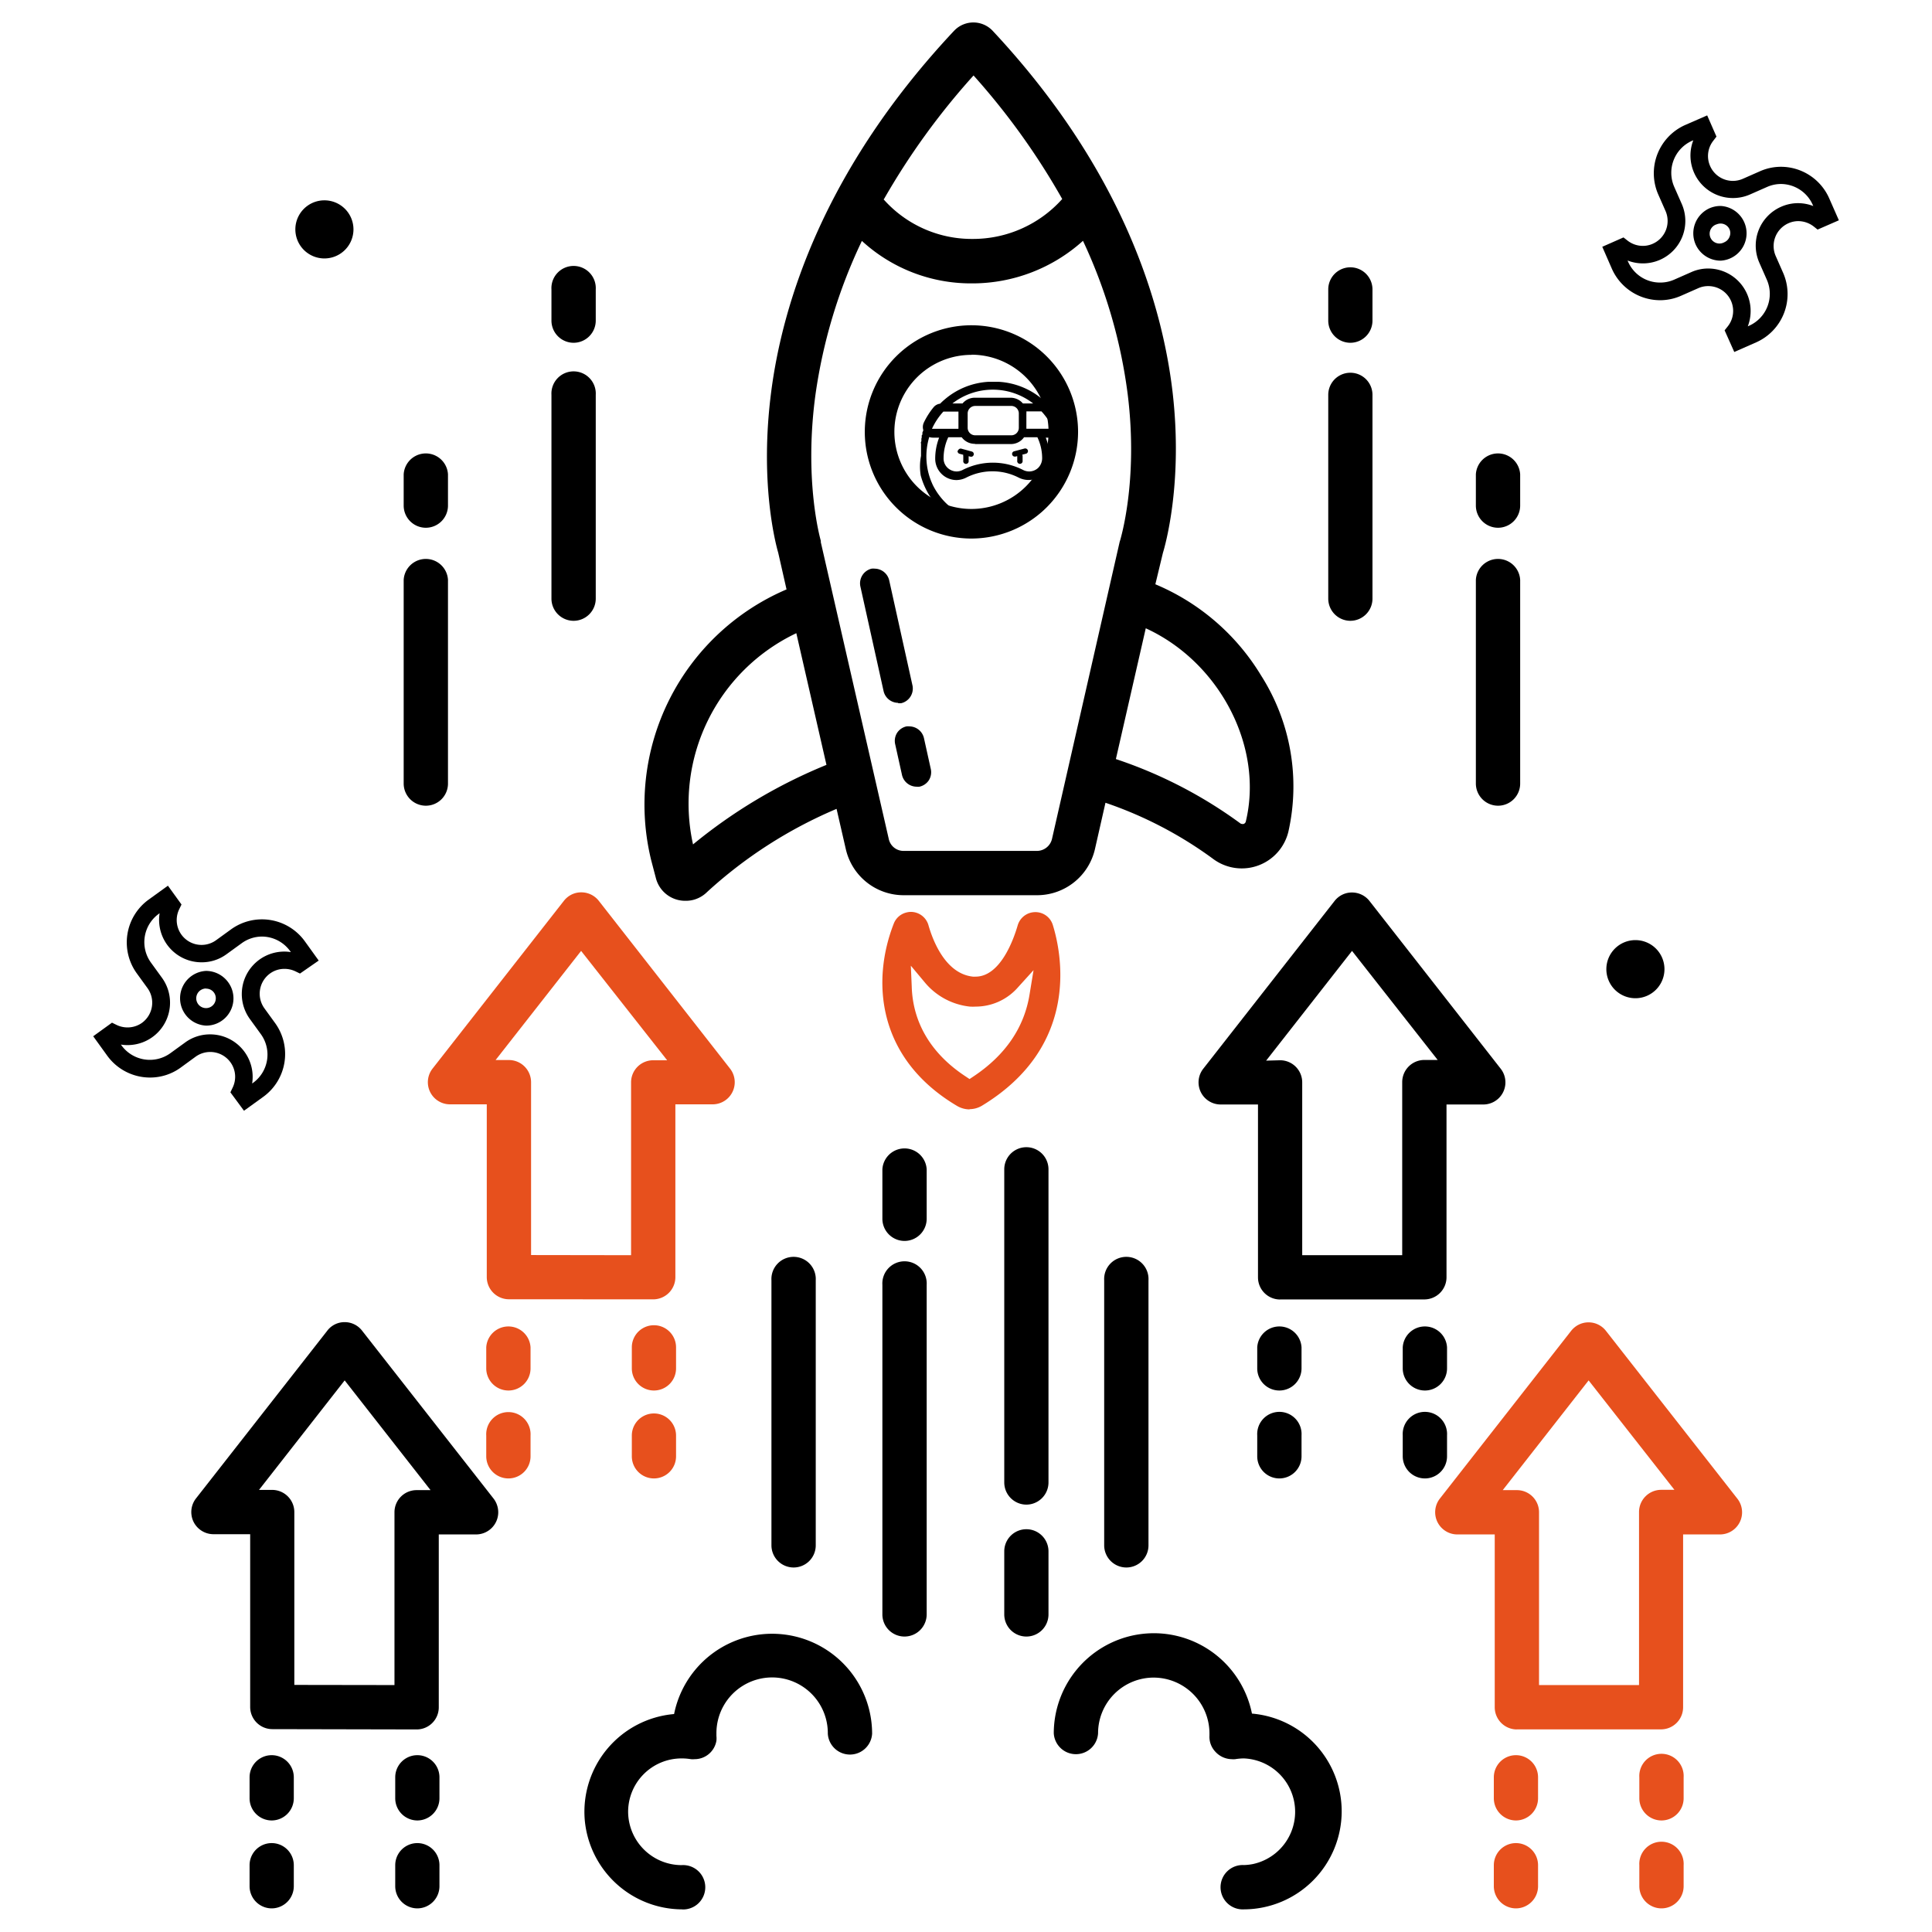
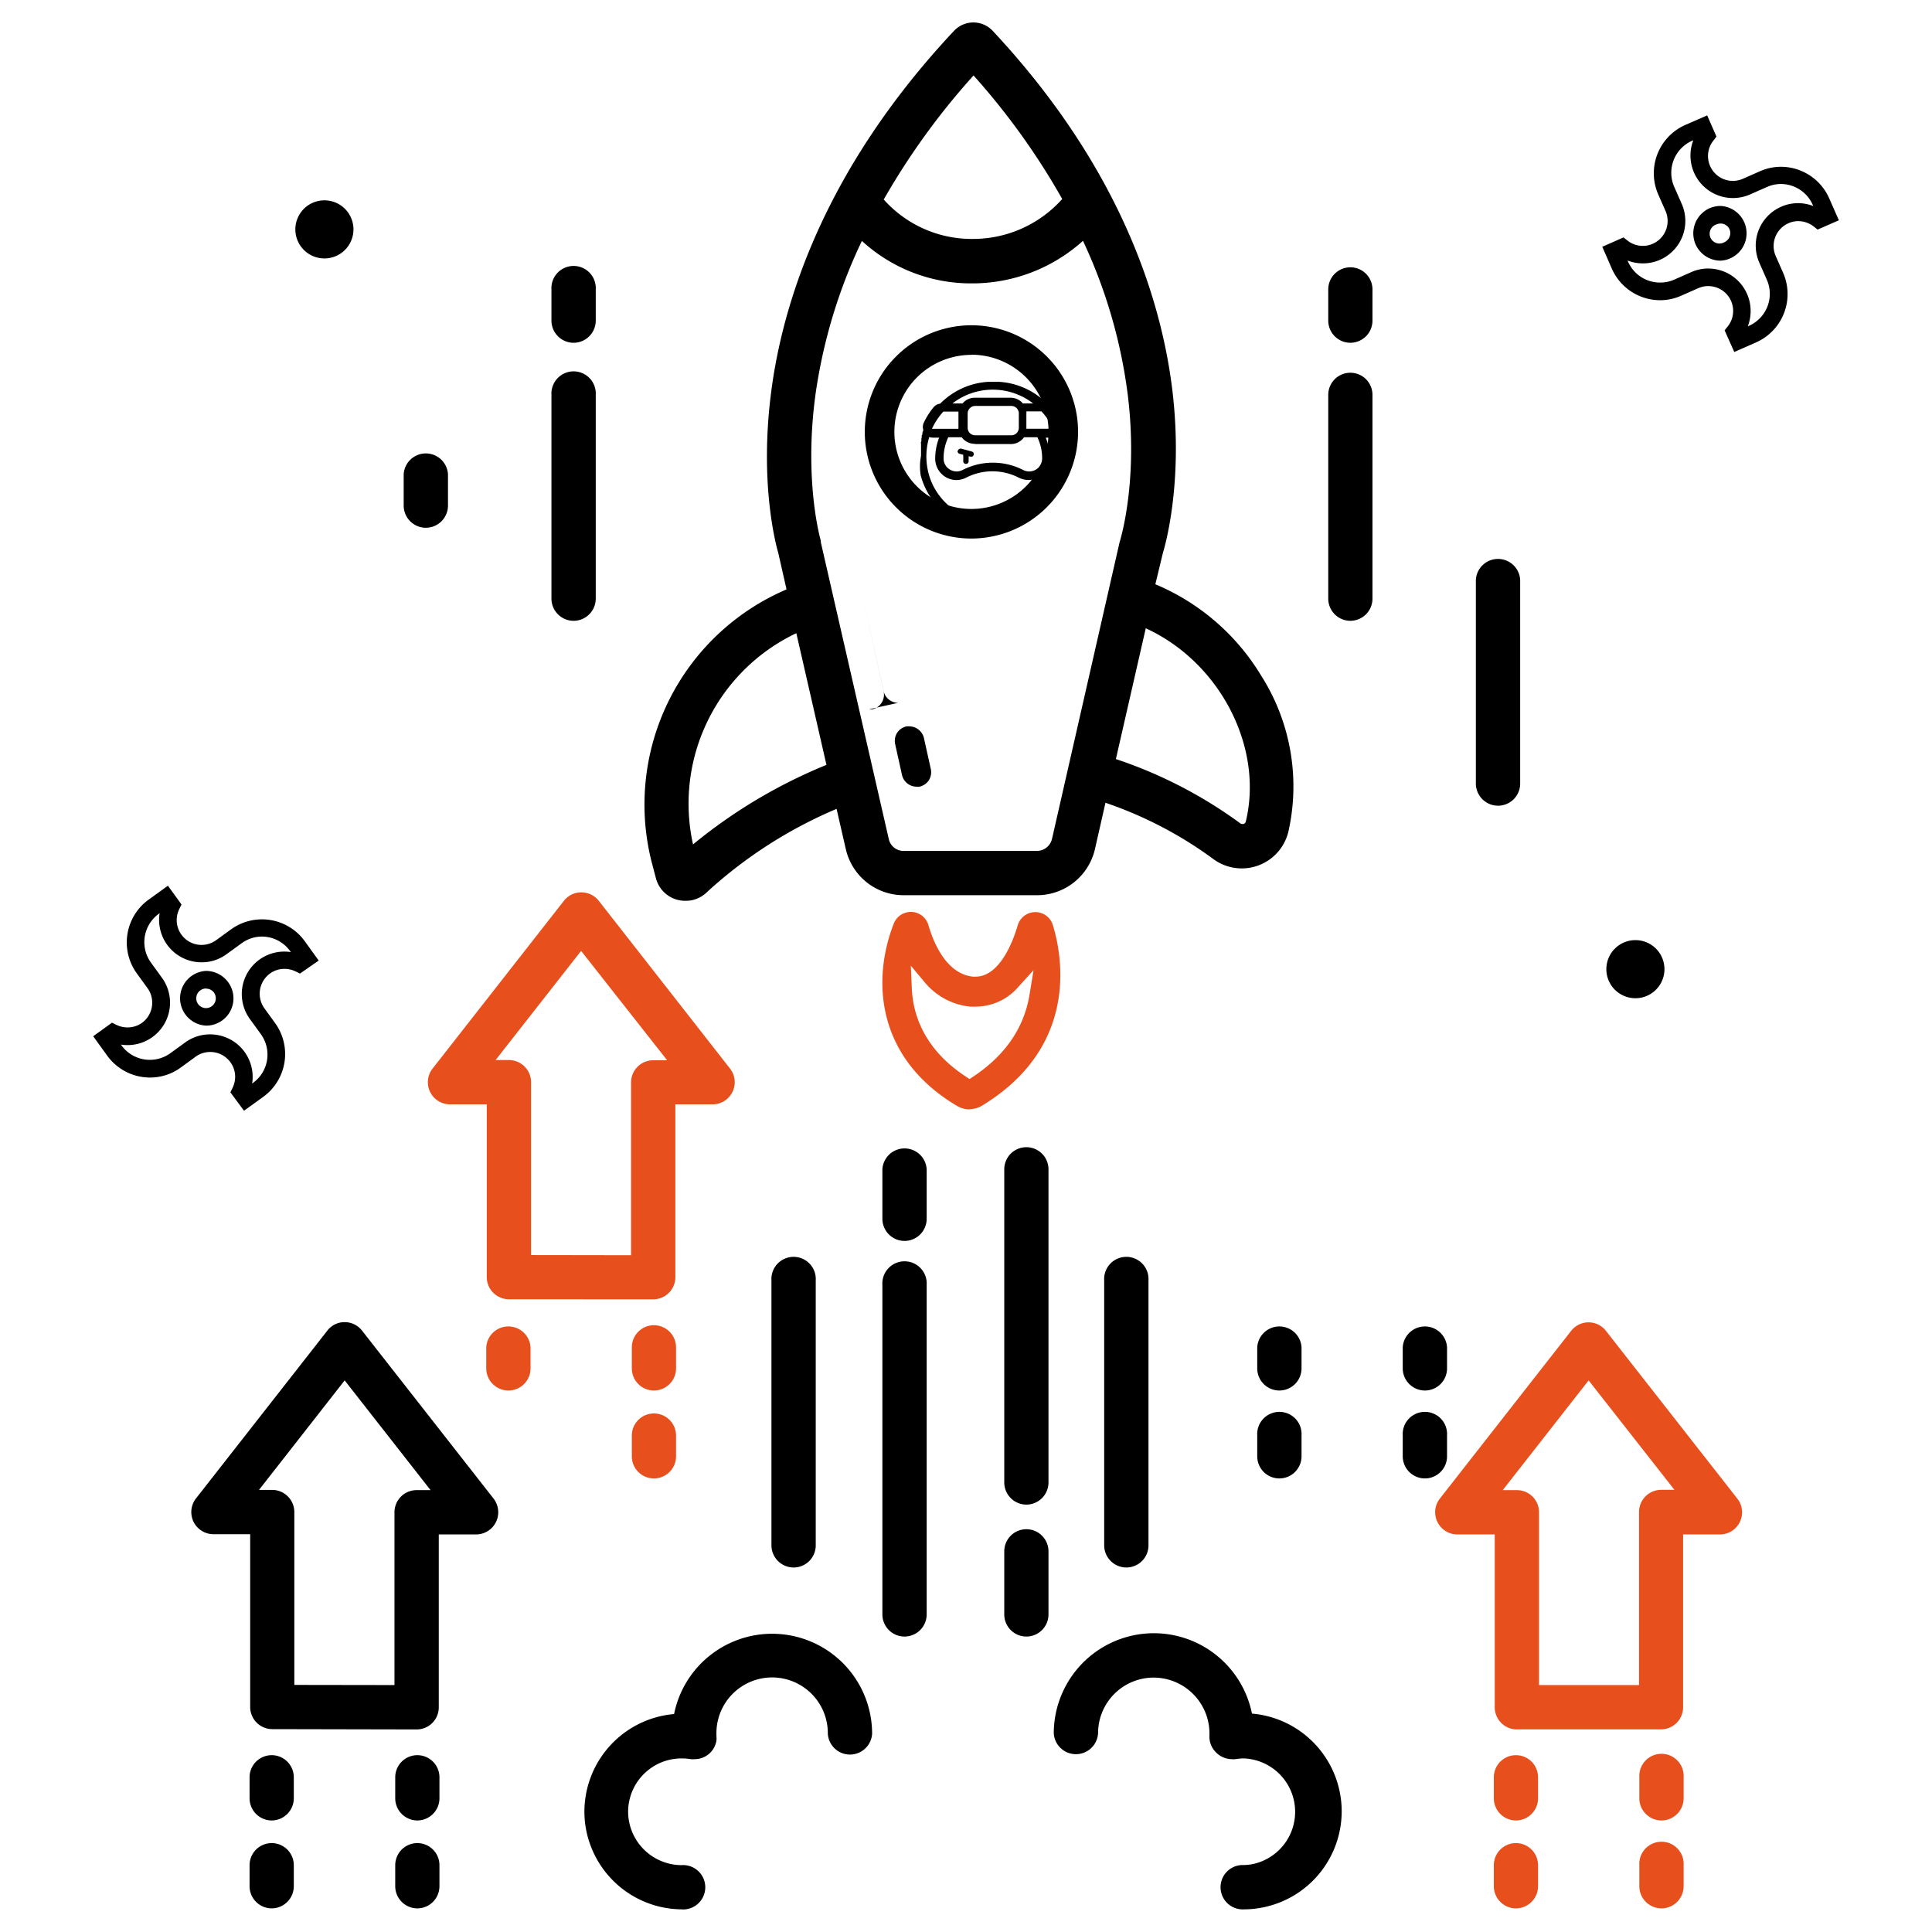
<svg xmlns="http://www.w3.org/2000/svg" viewBox="0 0 256 256">
  <defs>
    <style>.a{fill:#e7501d;}</style>
  </defs>
  <path d="M36,241.22a2.94,2.94,0,0,1-2.93-2.94V235.5a2.93,2.93,0,1,1,5.86,0v2.78A2.94,2.94,0,0,1,36,241.22Z" />
  <path d="M36.08,229.12a2.94,2.94,0,0,1-2.93-2.93v-22.9l-4.85,0a2.94,2.94,0,0,1-1.83-.63,2.9,2.9,0,0,1-1.1-1.95,2.93,2.93,0,0,1,.6-2.16l17.4-22.23a2.68,2.68,0,0,1,.5-.51,2.87,2.87,0,0,1,1.8-.62A2.91,2.91,0,0,1,48,176.35l17.4,22.22a3,3,0,0,1,.62,1.81,2.94,2.94,0,0,1-2.93,2.94H58.14v22.91a2.93,2.93,0,0,1-2.93,2.93Zm16.19-5.84v-22.9a2.93,2.93,0,0,1,2.93-2.93h1.85L45.67,182.91,34.32,197.42h1.76A2.94,2.94,0,0,1,39,200.34v22.92Z" />
  <path d="M55.3,241.22a2.94,2.94,0,0,1-2.93-2.94V235.5a2.93,2.93,0,1,1,5.86,0v2.78A2.94,2.94,0,0,1,55.3,241.22Z" />
  <path d="M36,252.87a2.94,2.94,0,0,1-2.93-2.94v-2.78a2.93,2.93,0,1,1,5.86,0v2.78A2.94,2.94,0,0,1,36,252.87Z" />
  <path d="M55.3,252.87a2.94,2.94,0,0,1-2.93-2.94v-2.78a2.93,2.93,0,1,1,5.86,0v2.78A2.94,2.94,0,0,1,55.3,252.87Z" />
  <path class="a" d="M67.37,184.25a2.94,2.94,0,0,1-2.94-2.93v-2.79a2.94,2.94,0,0,1,5.87,0v2.79A2.93,2.93,0,0,1,67.37,184.25Z" />
  <path class="a" d="M67.43,172.16a2.94,2.94,0,0,1-2.93-2.94V146.33l-4.86,0a2.93,2.93,0,0,1-2.32-4.74l17.4-22.23a3,3,0,0,1,.5-.5,2.87,2.87,0,0,1,1.8-.62,2.94,2.94,0,0,1,2.32,1.12l17.39,22.23a2.93,2.93,0,0,1-2.31,4.74H89.49v22.91a2.94,2.94,0,0,1-2.94,2.93Zm16.19-5.84v-22.9a2.93,2.93,0,0,1,2.93-2.93H88.4L77,126,65.67,140.46h1.76a2.94,2.94,0,0,1,2.94,2.93V166.3Z" />
  <path class="a" d="M86.65,184.25a2.93,2.93,0,0,1-2.93-2.93v-2.79a2.93,2.93,0,1,1,5.86,0v2.79A2.93,2.93,0,0,1,86.65,184.25Z" />
-   <path class="a" d="M67.37,195.9A2.94,2.94,0,0,1,64.43,193v-2.78a2.94,2.94,0,1,1,5.87,0V193A2.93,2.93,0,0,1,67.37,195.9Z" />
  <path class="a" d="M86.65,195.9A2.93,2.93,0,0,1,83.72,193v-2.78a2.93,2.93,0,1,1,5.86,0V193A2.93,2.93,0,0,1,86.65,195.9Z" />
  <path class="a" d="M220.15,241.22a2.94,2.94,0,0,1-2.93-2.94V235.5a2.94,2.94,0,1,1,5.87,0v2.78A2.94,2.94,0,0,1,220.15,241.22Z" />
  <path class="a" d="M201,229.16a2.94,2.94,0,0,1-2.94-2.93V203.32H193.1a2.91,2.91,0,0,1-1.81-.63,2.94,2.94,0,0,1-.5-4.12l17.39-22.22a3.08,3.08,0,0,1,.51-.51,2.92,2.92,0,0,1,4.11.51l17.4,22.22a2.93,2.93,0,0,1-2.31,4.75l-4.87,0v22.9a2.93,2.93,0,0,1-2.93,2.93l-19.12,0Zm0-31.71a2.93,2.93,0,0,1,2.93,2.93v22.9l13.25,0V200.34a2.94,2.94,0,0,1,2.93-2.93h1.76L210.5,182.91l-11.38,14.54Z" />
  <path class="a" d="M200.87,241.22a2.94,2.94,0,0,1-2.93-2.94V235.5a2.93,2.93,0,1,1,5.86,0v2.78A2.94,2.94,0,0,1,200.87,241.22Z" />
  <path class="a" d="M220.15,252.87a2.94,2.94,0,0,1-2.93-2.94v-2.78a2.94,2.94,0,1,1,5.87,0v2.78A2.94,2.94,0,0,1,220.15,252.87Z" />
  <path class="a" d="M200.87,252.87a2.94,2.94,0,0,1-2.93-2.94v-2.78a2.93,2.93,0,1,1,5.86,0v2.78A2.94,2.94,0,0,1,200.87,252.87Z" />
  <path d="M188.81,184.25a2.94,2.94,0,0,1-2.94-2.93v-2.79a2.94,2.94,0,0,1,5.87,0v2.79A2.93,2.93,0,0,1,188.81,184.25Z" />
-   <path d="M169.62,172.19a2.93,2.93,0,0,1-2.93-2.93V146.35h-4.94a2.93,2.93,0,0,1-2.31-4.74l17.4-22.23a3,3,0,0,1,.5-.5,2.87,2.87,0,0,1,1.8-.62,2.94,2.94,0,0,1,2.32,1.12l17.39,22.23a2.93,2.93,0,0,1-2.3,4.74l-4.88,0v22.89a2.94,2.94,0,0,1-2.92,2.94l-19.12,0Zm0-31.7a2.93,2.93,0,0,1,2.93,2.93v22.9l13.25,0V143.38a2.94,2.94,0,0,1,2.94-2.93h1.76L179.15,126l-11.38,14.54Z" />
  <path d="M169.52,184.25a2.93,2.93,0,0,1-2.93-2.93v-2.79a2.94,2.94,0,0,1,5.87,0v2.79A2.94,2.94,0,0,1,169.52,184.25Z" />
  <path d="M188.81,195.9a2.94,2.94,0,0,1-2.94-2.93v-2.78a2.94,2.94,0,1,1,5.87,0V193A2.93,2.93,0,0,1,188.81,195.9Z" />
  <path d="M169.52,195.9a2.93,2.93,0,0,1-2.93-2.93v-2.78a2.94,2.94,0,1,1,5.87,0V193A2.94,2.94,0,0,1,169.52,195.9Z" />
  <path d="M76,82.26a2.94,2.94,0,0,1-2.93-2.94v-27a2.94,2.94,0,1,1,5.87,0v27A2.94,2.94,0,0,1,76,82.26Z" />
  <path d="M76,45.42a2.94,2.94,0,0,1-2.93-2.94V38.35a2.94,2.94,0,1,1,5.87,0v4.13A2.94,2.94,0,0,1,76,45.42Z" />
-   <path d="M56.43,106.76a2.94,2.94,0,0,1-2.94-2.93v-27a2.94,2.94,0,0,1,5.87,0v27A2.93,2.93,0,0,1,56.43,106.76Z" />
  <path d="M56.43,69.93A2.94,2.94,0,0,1,53.49,67V62.85a2.94,2.94,0,0,1,5.87,0V67A2.94,2.94,0,0,1,56.43,69.93Z" />
  <path d="M178.9,82.26A2.94,2.94,0,0,1,176,79.32v-27a2.93,2.93,0,1,1,5.86,0v27A2.94,2.94,0,0,1,178.9,82.26Z" />
  <path d="M178.9,45.42A2.94,2.94,0,0,1,176,42.48V38.35a2.93,2.93,0,1,1,5.86,0v4.13A2.94,2.94,0,0,1,178.9,45.42Z" />
  <path d="M198.5,106.76a2.94,2.94,0,0,1-2.94-2.93v-27a2.94,2.94,0,0,1,5.87,0v27A2.93,2.93,0,0,1,198.5,106.76Z" />
-   <path d="M198.5,69.93A2.94,2.94,0,0,1,195.56,67V62.85a2.94,2.94,0,0,1,5.87,0V67A2.94,2.94,0,0,1,198.5,69.93Z" />
  <path d="M42.79,34.24a3.85,3.85,0,0,1,0-7.69,3.85,3.85,0,1,1,0,7.69Z" />
  <path d="M216.7,132.27a3.85,3.85,0,1,1,3.85-3.84,3.85,3.85,0,0,1-3.85,3.84Z" />
  <path d="M90.82,119.36a4,4,0,0,1-3.91-3L86.29,114A31,31,0,0,1,104.22,78.1h0l-1.1-4.85c-.42-1.45-2.47-9.5-.93-21.36,1.51-11.63,6.93-29.36,24.21-47.79l.15-.15a3.51,3.51,0,0,1,5,.15C148.78,22.54,154,40.29,155.37,51.93c1.41,12.12-1,20.43-1.28,21.34l-1,4.15h0a29.85,29.85,0,0,1,14,12.07,27.35,27.35,0,0,1,3.63,20.7,6.38,6.38,0,0,1-1.13,2.38,6.35,6.35,0,0,1-8.91,1.19,52.77,52.77,0,0,0-14.2-7.39h0l-1.38,6.08a7.87,7.87,0,0,1-7.71,6.17H119.79a7.86,7.86,0,0,1-7.73-6.17l-1.21-5.27h0a59.91,59.91,0,0,0-17.14,11,4.05,4.05,0,0,1-1.85,1.06A4,4,0,0,1,90.82,119.36Zm23.4-87.47a69.87,69.87,0,0,0-6.17,20.43c-1.56,11.53.69,19.25.71,19.33a.87.87,0,0,1,0,.19l9,39.3a2,2,0,0,0,2,1.61h17.64a2.06,2.06,0,0,0,2-1.61l8.95-39.29a2,2,0,0,1,.08-.26c0-.07,2.43-7.77,1-19.31a68.13,68.13,0,0,0-5.93-20.37h0a21.89,21.89,0,0,1-14.68,5.64h-.15a21.34,21.34,0,0,1-14.5-5.66h0Zm-8.68,52a25,25,0,0,0-13.71,28h0a68.58,68.58,0,0,1,17.68-10.54h0l-4-17.48Zm42.32,16.69a59.87,59.87,0,0,1,16.45,8.49.44.44,0,0,0,.29.11.33.33,0,0,0,.17,0,.45.45,0,0,0,.31-.34c2.37-9.88-3.46-21.1-13.26-25.59h0Zm-30.8-74.19a15.61,15.61,0,0,0,11.66,5.27h.22a15.86,15.86,0,0,0,11.81-5.29h0A93.17,93.17,0,0,0,129,10h0a94.27,94.27,0,0,0-11.88,16.4Z" />
  <path d="M90.38,253a13,13,0,0,1-12.9-11.88,13,13,0,0,1,11.84-14h0a13.25,13.25,0,0,1,26.24,2.6,2.94,2.94,0,0,1-5.87,0v-.14a7.38,7.38,0,0,0-14.76.14l0,.31a3.22,3.22,0,0,1,0,.62,2.93,2.93,0,0,1-2.9,2.45,2.59,2.59,0,0,1-.48,0,7.26,7.26,0,0,0-1.22-.1,7.08,7.08,0,0,0-7.1,7.14,7.11,7.11,0,0,0,7.08,7,2.94,2.94,0,1,1,.07,5.87Z" />
  <path d="M164.84,253a2.94,2.94,0,1,1,0-5.87A7.3,7.3,0,0,0,166,247,7.08,7.08,0,0,0,164.83,233a7.46,7.46,0,0,0-1.16.1,2.59,2.59,0,0,1-.48,0,3,3,0,0,1-2.16-1,2.87,2.87,0,0,1-.77-2.11l0-.33a7.41,7.41,0,0,0-7.38-7.37,7.37,7.37,0,0,0-7.38,7.38,2.94,2.94,0,0,1-5.87,0,13.28,13.28,0,0,1,10.65-13,13.67,13.67,0,0,1,2.61-.26,13.27,13.27,0,0,1,13,10.65h0A13,13,0,0,1,177.78,240a13,13,0,0,1-12.94,13Z" />
  <path d="M119.85,164.43a2.94,2.94,0,0,1-2.93-2.94v-6.55a2.94,2.94,0,0,1,5.87,0v6.55A2.94,2.94,0,0,1,119.85,164.43Z" />
  <path d="M119.85,216.85a2.93,2.93,0,0,1-2.93-2.93V170.24a2.94,2.94,0,1,1,5.87,0v43.68A2.94,2.94,0,0,1,119.85,216.85Z" />
  <path d="M136,216.85a2.93,2.93,0,0,1-2.93-2.93v-8.36a2.93,2.93,0,1,1,5.86,0v8.36A2.93,2.93,0,0,1,136,216.85Z" />
  <path d="M136,199.37a2.94,2.94,0,0,1-2.93-2.94V154.94a2.93,2.93,0,1,1,5.86,0v41.49A2.94,2.94,0,0,1,136,199.37Z" />
  <path d="M105.16,207.7a2.94,2.94,0,0,1-2.94-2.93V169.65a2.94,2.94,0,1,1,5.87,0v35.12A2.93,2.93,0,0,1,105.16,207.7Z" />
  <path d="M149.25,207.7a2.94,2.94,0,0,1-2.94-2.93V169.65a2.94,2.94,0,1,1,5.87,0v35.12A2.93,2.93,0,0,1,149.25,207.7Z" />
  <path d="M128.72,71.36a14.13,14.13,0,1,1,14.13-14.12,14.16,14.16,0,0,1-14.13,14.12Zm0-24.34a10.21,10.21,0,1,0,0,20.42,10.23,10.23,0,0,0,10.22-10.22A10.23,10.23,0,0,0,128.72,47Z" />
  <path class="a" d="M128.48,147a3.3,3.3,0,0,1-1.65-.45c-10.69-6.33-11.35-16.63-8.4-24.17a2.41,2.41,0,0,1,1.6-1.45,2.51,2.51,0,0,1,.66-.1,2.43,2.43,0,0,1,2.34,1.78c.55,1.92,2.21,6.42,5.9,6.8h.33c3.24,0,5-4.76,5.59-6.8a2.45,2.45,0,0,1,1.61-1.64,2.58,2.58,0,0,1,.73-.11,2.41,2.41,0,0,1,2.3,1.66l0,0c1.13,3.61,3.81,16-9.39,24a3.22,3.22,0,0,1-1.63.45Zm-7.67-16.27c.14,4.81,2.6,8.92,7.12,11.89l.54.36.54-.36c4.21-2.81,6.7-6.46,7.41-10.84l.53-3.23L134.73,131a7.45,7.45,0,0,1-5.45,2.38,6.56,6.56,0,0,1-.76,0,9,9,0,0,1-6-3.23l-1.83-2.19Z" />
  <path d="M121.43,104.24a2,2,0,0,1-1.91-1.55l-.9-4.06a2,2,0,0,1,.26-1.54,2,2,0,0,1,1.24-.84,1.81,1.81,0,0,1,.4,0,2,2,0,0,1,1.91,1.56l.9,4.06a2,2,0,0,1-.26,1.53,2,2,0,0,1-1.24.84A1.81,1.81,0,0,1,121.43,104.24Z" />
-   <path d="M119,93.13a2,2,0,0,1-1.91-1.51L114,77.69a2,2,0,0,1,1.49-2.34,2,2,0,0,1,.43,0,2,2,0,0,1,1.9,1.53l3.1,14a2,2,0,0,1-1.47,2.29,1.73,1.73,0,0,1-.45,0Z" />
+   <path d="M119,93.13a2,2,0,0,1-1.91-1.51L114,77.69l3.1,14a2,2,0,0,1-1.47,2.29,1.73,1.73,0,0,1-.45,0Z" />
  <path d="M141.24,62.11c0-.15,0-.31.07-.46a.69.69,0,0,1,0-.13l0-.43a.61.61,0,0,0,0-.14c0-.18,0-.36,0-.55h0c0-.16,0-.32,0-.47s0-.1,0-.15l0-.33a1.1,1.1,0,0,0,0-.18l0-.28,0-.2c0-.09,0-.17,0-.26s0-.14,0-.21l-.06-.23a1.55,1.55,0,0,0-.05-.23l-.06-.2a2.58,2.58,0,0,0-.08-.26s0-.09,0-.14l-.11-.3h0a1.34,1.34,0,0,0-.08-1,10.46,10.46,0,0,0-1.26-2,1.38,1.38,0,0,0-.89-.49h0l-.33-.33,0,0-.24-.21a9.78,9.78,0,0,0-5.83-2.34H131a9.76,9.76,0,0,0-5.8,2.32,8.48,8.48,0,0,0-.63.58,1.33,1.33,0,0,0-.88.49,10,10,0,0,0-1.27,2,1.39,1.39,0,0,0-.08,1h0c0,.1-.07.21-.11.32s0,.08,0,.12,0,.18-.08.27,0,.12,0,.18l-.06.25a1.6,1.6,0,0,0,0,.21c0,.08,0,.15-.05.23s0,.16,0,.24a1.55,1.55,0,0,1,0,.21l0,.27c0,.07,0,.13,0,.2s0,.2,0,.3,0,.11,0,.17,0,.31,0,.46h0A7.28,7.28,0,0,0,122,63a9.86,9.86,0,0,0,1.63,3.35,4.57,4.57,0,0,0,.53.65h0a9.85,9.85,0,0,0,17-4.77Zm-1.56,1.56-.12.27-.06.15-.08.16-.15.3,0,0a8.83,8.83,0,0,1-2.46,2.84h0l-.27.19-.16.12-.12.07a8.86,8.86,0,0,1-2.7,1.12,9,9,0,0,1-4,0,9.07,9.07,0,0,1-2.39-.93l-.08,0-.18-.11-.23-.15-.06,0a8.92,8.92,0,0,1-3-3.4l-.07-.15a1.22,1.22,0,0,1-.07-.17,2.72,2.72,0,0,1-.11-.25v0a8.85,8.85,0,0,1-.24-5.82,1.5,1.5,0,0,0,.47.08h.84a7.73,7.73,0,0,0-.52,2.77,2.83,2.83,0,0,0,2.8,2.85,2.9,2.9,0,0,0,1.32-.33,7.65,7.65,0,0,1,6.93,0,2.92,2.92,0,0,0,1.32.32,2.79,2.79,0,0,0,2.8-2.88,7.48,7.48,0,0,0-.52-2.73h.85a1.39,1.39,0,0,0,.46-.08,8.5,8.5,0,0,1,.39,2.56,8.69,8.69,0,0,1-.63,3.27ZM125,54.54h2c0,.1,0,.2,0,.3V56.7a.49.49,0,0,0,0,.12h-3.51A8.76,8.76,0,0,1,125,54.54Zm14.53,2.27H136v-2a1.51,1.51,0,0,0,0-.3h2A8.88,8.88,0,0,1,139.55,56.81Zm-5.64-4.11h-4.73a2.11,2.11,0,0,0-1.62.76H126.2a8.74,8.74,0,0,1,10.7,0h-1.36A2.14,2.14,0,0,0,133.91,52.7ZM135,54.84v1.84a1,1,0,0,1-1.05,1h-4.73a1,1,0,0,1-1-1V54.84a1,1,0,0,1,1-1.05h4.73A1,1,0,0,1,135,54.84Zm-5.78,4h4.73a2.13,2.13,0,0,0,1.74-.9h1.77a6.46,6.46,0,0,1,.63,2.73,1.82,1.82,0,0,1-.5,1.3,1.74,1.74,0,0,1-1.22.5,1.76,1.76,0,0,1-.81-.2,8.79,8.79,0,0,0-8,0,1.76,1.76,0,0,1-.81.2,1.72,1.72,0,0,1-.88-.25,1.69,1.69,0,0,1-.84-1.51,6.59,6.59,0,0,1,.62-2.77h1.78A2.15,2.15,0,0,0,129.18,58.81Z" />
-   <path d="M134.56,60.5l.23-.06h0v.6a.36.36,0,1,0,.71,0v-.6a.41.41,0,0,0-.05-.19l.5-.13a.36.36,0,0,0,.25-.44.37.37,0,0,0-.44-.25l-1.39.37a.36.36,0,0,0-.25.44.36.36,0,0,0,.44.25Zm0,0" />
  <path d="M126.9,59.69a.35.35,0,0,0,.25.44l.49.13a.41.41,0,0,0,0,.19v.6a.36.36,0,1,0,.71,0v-.6h0l.24.06a.35.35,0,0,0,.43-.25.35.35,0,0,0-.25-.43l-1.39-.38a.36.36,0,0,0-.43.25Zm0,0" />
  <path d="M228.52,43.77l.43-.54a3.29,3.29,0,0,0-2.61-5.32,3.2,3.2,0,0,0-1.32.28l-2.27,1a6.84,6.84,0,0,1-2.78.59,7,7,0,0,1-6.38-4.15l-1.28-2.93,2.81-1.24.55.43a3.27,3.27,0,0,0,2,.69,3.21,3.21,0,0,0,1.33-.28A3.3,3.3,0,0,0,220.71,28l-1-2.27a7,7,0,0,1,3.57-9.16l2.93-1.28,1.23,2.81-.42.55A3.27,3.27,0,0,0,226.6,22h0a3.29,3.29,0,0,0,4.34,1.69l2.27-1a6.88,6.88,0,0,1,2.79-.59,7,7,0,0,1,6.37,4.16l1.29,2.93-2.82,1.23-.54-.43a3.38,3.38,0,0,0-2-.69,3.2,3.2,0,0,0-1.32.28,3.3,3.3,0,0,0-1.69,4.34l1,2.27a7,7,0,0,1-3.56,9.16l-2.93,1.29Zm-2.18-8.19a5.63,5.63,0,0,1,5.25,7.66l.16-.07a4.63,4.63,0,0,0,2.37-6.09l-1-2.27A5.62,5.62,0,0,1,236,27.4a5.54,5.54,0,0,1,2.27-.48,5.67,5.67,0,0,1,2,.38l-.07-.15A4.63,4.63,0,0,0,236,24.38a4.55,4.55,0,0,0-1.85.39l-2.27,1a5.63,5.63,0,0,1-7.51-7.18l-.15.06a4.64,4.64,0,0,0-2.38,6.1l1,2.27a5.62,5.62,0,0,1-7.18,7.5l.07.16A4.61,4.61,0,0,0,220,37.44a4.55,4.55,0,0,0,1.85-.39l2.27-1A5.45,5.45,0,0,1,226.34,35.58Z" />
  <path d="M228,34.54a3.64,3.64,0,0,1-3.33-2.17,3.65,3.65,0,0,1,1.86-4.78,3.7,3.7,0,0,1,1.46-.3,3.63,3.63,0,0,1,0,7.25Zm0-4.92a1.34,1.34,0,0,0-.52.1,1.3,1.3,0,1,0,1,2.38,1.28,1.28,0,0,0,.69-.72,1.26,1.26,0,0,0,0-1A1.3,1.3,0,0,0,228,29.62Z" />
  <path d="M30.53,144.74l.3-.63a3.28,3.28,0,0,0-.3-3.36,3.31,3.31,0,0,0-4.6-.74l-2,1.46a6.88,6.88,0,0,1-4.06,1.31,7,7,0,0,1-5.65-2.88l-1.87-2.59,2.49-1.8.63.31a3.36,3.36,0,0,0,1.43.32,3.29,3.29,0,0,0,1.93-.62l0,0a3.3,3.3,0,0,0,.72-4.58l-1.45-2a7,7,0,0,1,1.56-9.71l2.59-1.87,1.8,2.49-.3.62a3.29,3.29,0,0,0,4.9,4.1l2-1.45a7,7,0,0,1,9.71,1.56l1.87,2.6L39.75,129l-.62-.3a3.36,3.36,0,0,0-1.43-.32,3.24,3.24,0,0,0-1.93.62,3.31,3.31,0,0,0-.74,4.6l1.45,2a7,7,0,0,1-1.56,9.71l-2.59,1.87Zm-2.68-7.68a5.63,5.63,0,0,1,5.56,6.51l.14-.1a4.62,4.62,0,0,0,1-6.46l-1.45-2a5.63,5.63,0,0,1,4.56-8.92,5.42,5.42,0,0,1,.89.07l-.11-.14a4.63,4.63,0,0,0-3.75-1.92A4.59,4.59,0,0,0,32,125l-2,1.45a5.54,5.54,0,0,1-3.29,1.06,5.62,5.62,0,0,1-5.56-6.5l-.14.1a4.63,4.63,0,0,0-1,6.45l1.45,2a5.62,5.62,0,0,1-4.55,8.92,5.26,5.26,0,0,1-.89-.07l.1.14a4.64,4.64,0,0,0,6.46,1l2-1.45A5.55,5.55,0,0,1,27.85,137.06Z" />
  <path d="M27.3,135.9a3.63,3.63,0,0,1,0-7.25,3.65,3.65,0,0,1,2.94,1.51,3.61,3.61,0,0,1-2.93,5.74Zm0-4.92a1.33,1.33,0,0,0-.76.25,1.3,1.3,0,0,0-.52.84,1.3,1.3,0,0,0,1.29,1.51,1.27,1.27,0,0,0,.75-.25,1.3,1.3,0,0,0,.29-1.81A1.28,1.28,0,0,0,27.29,131Z" />
</svg>